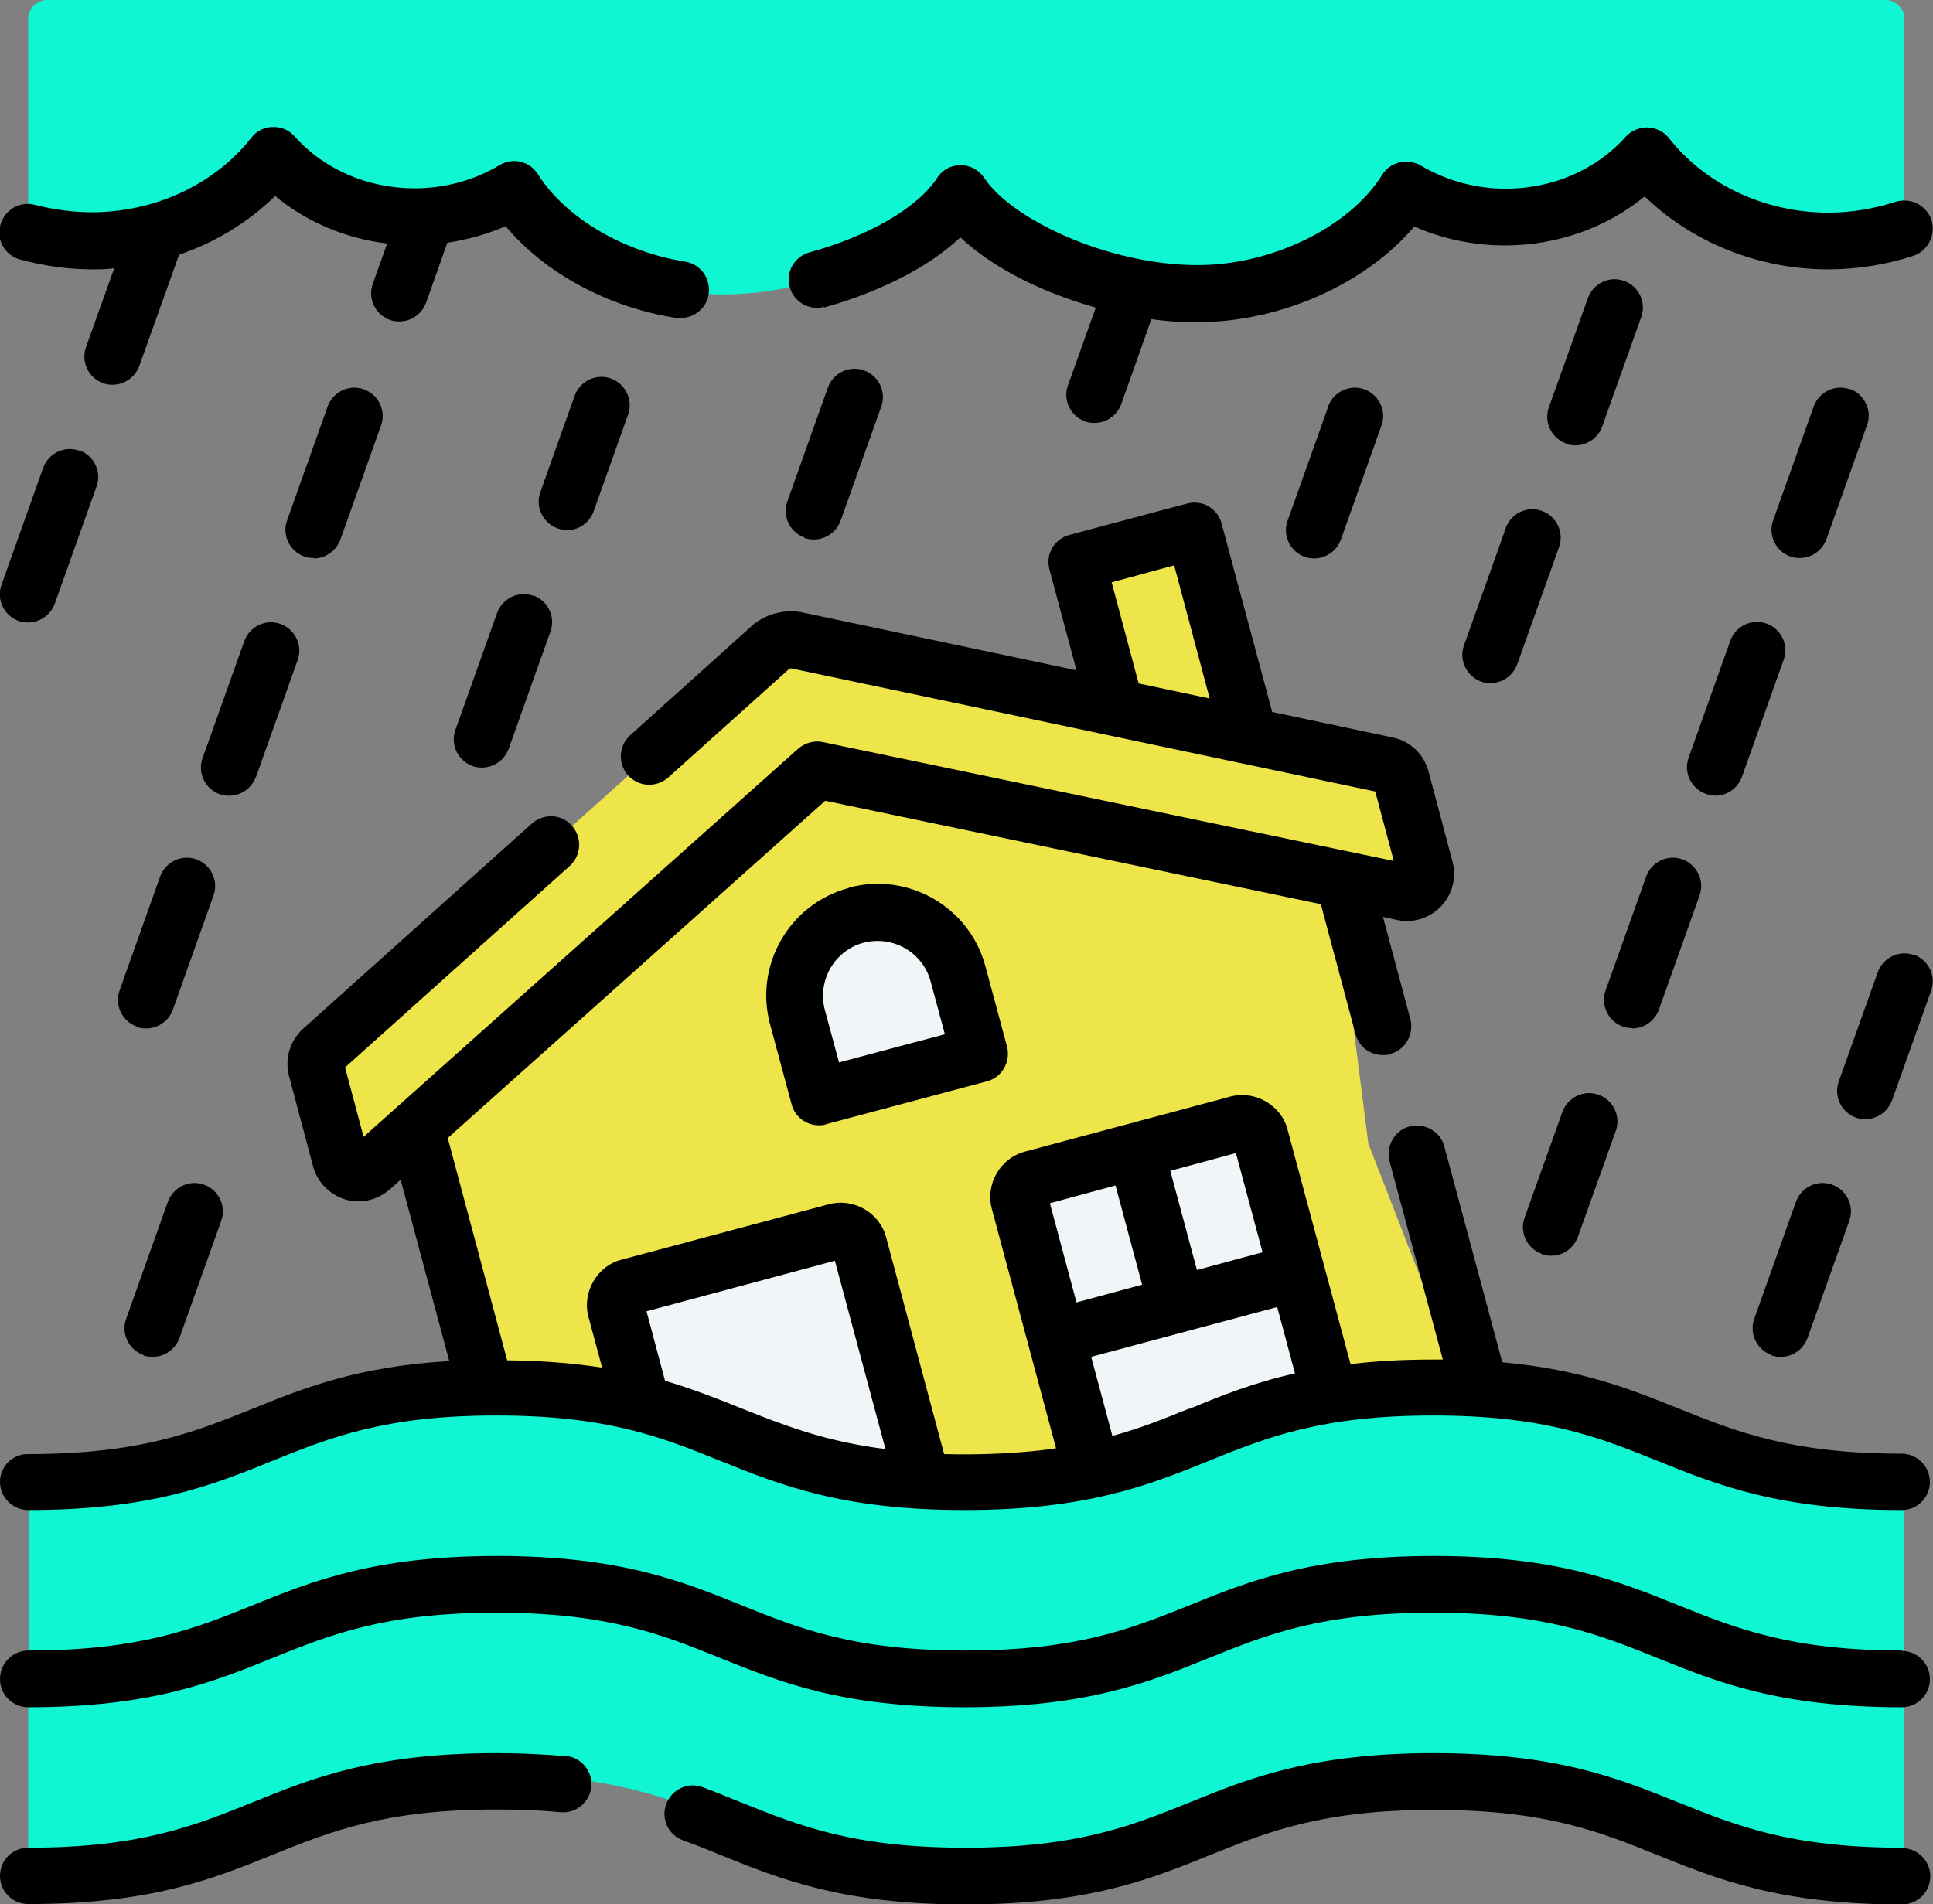
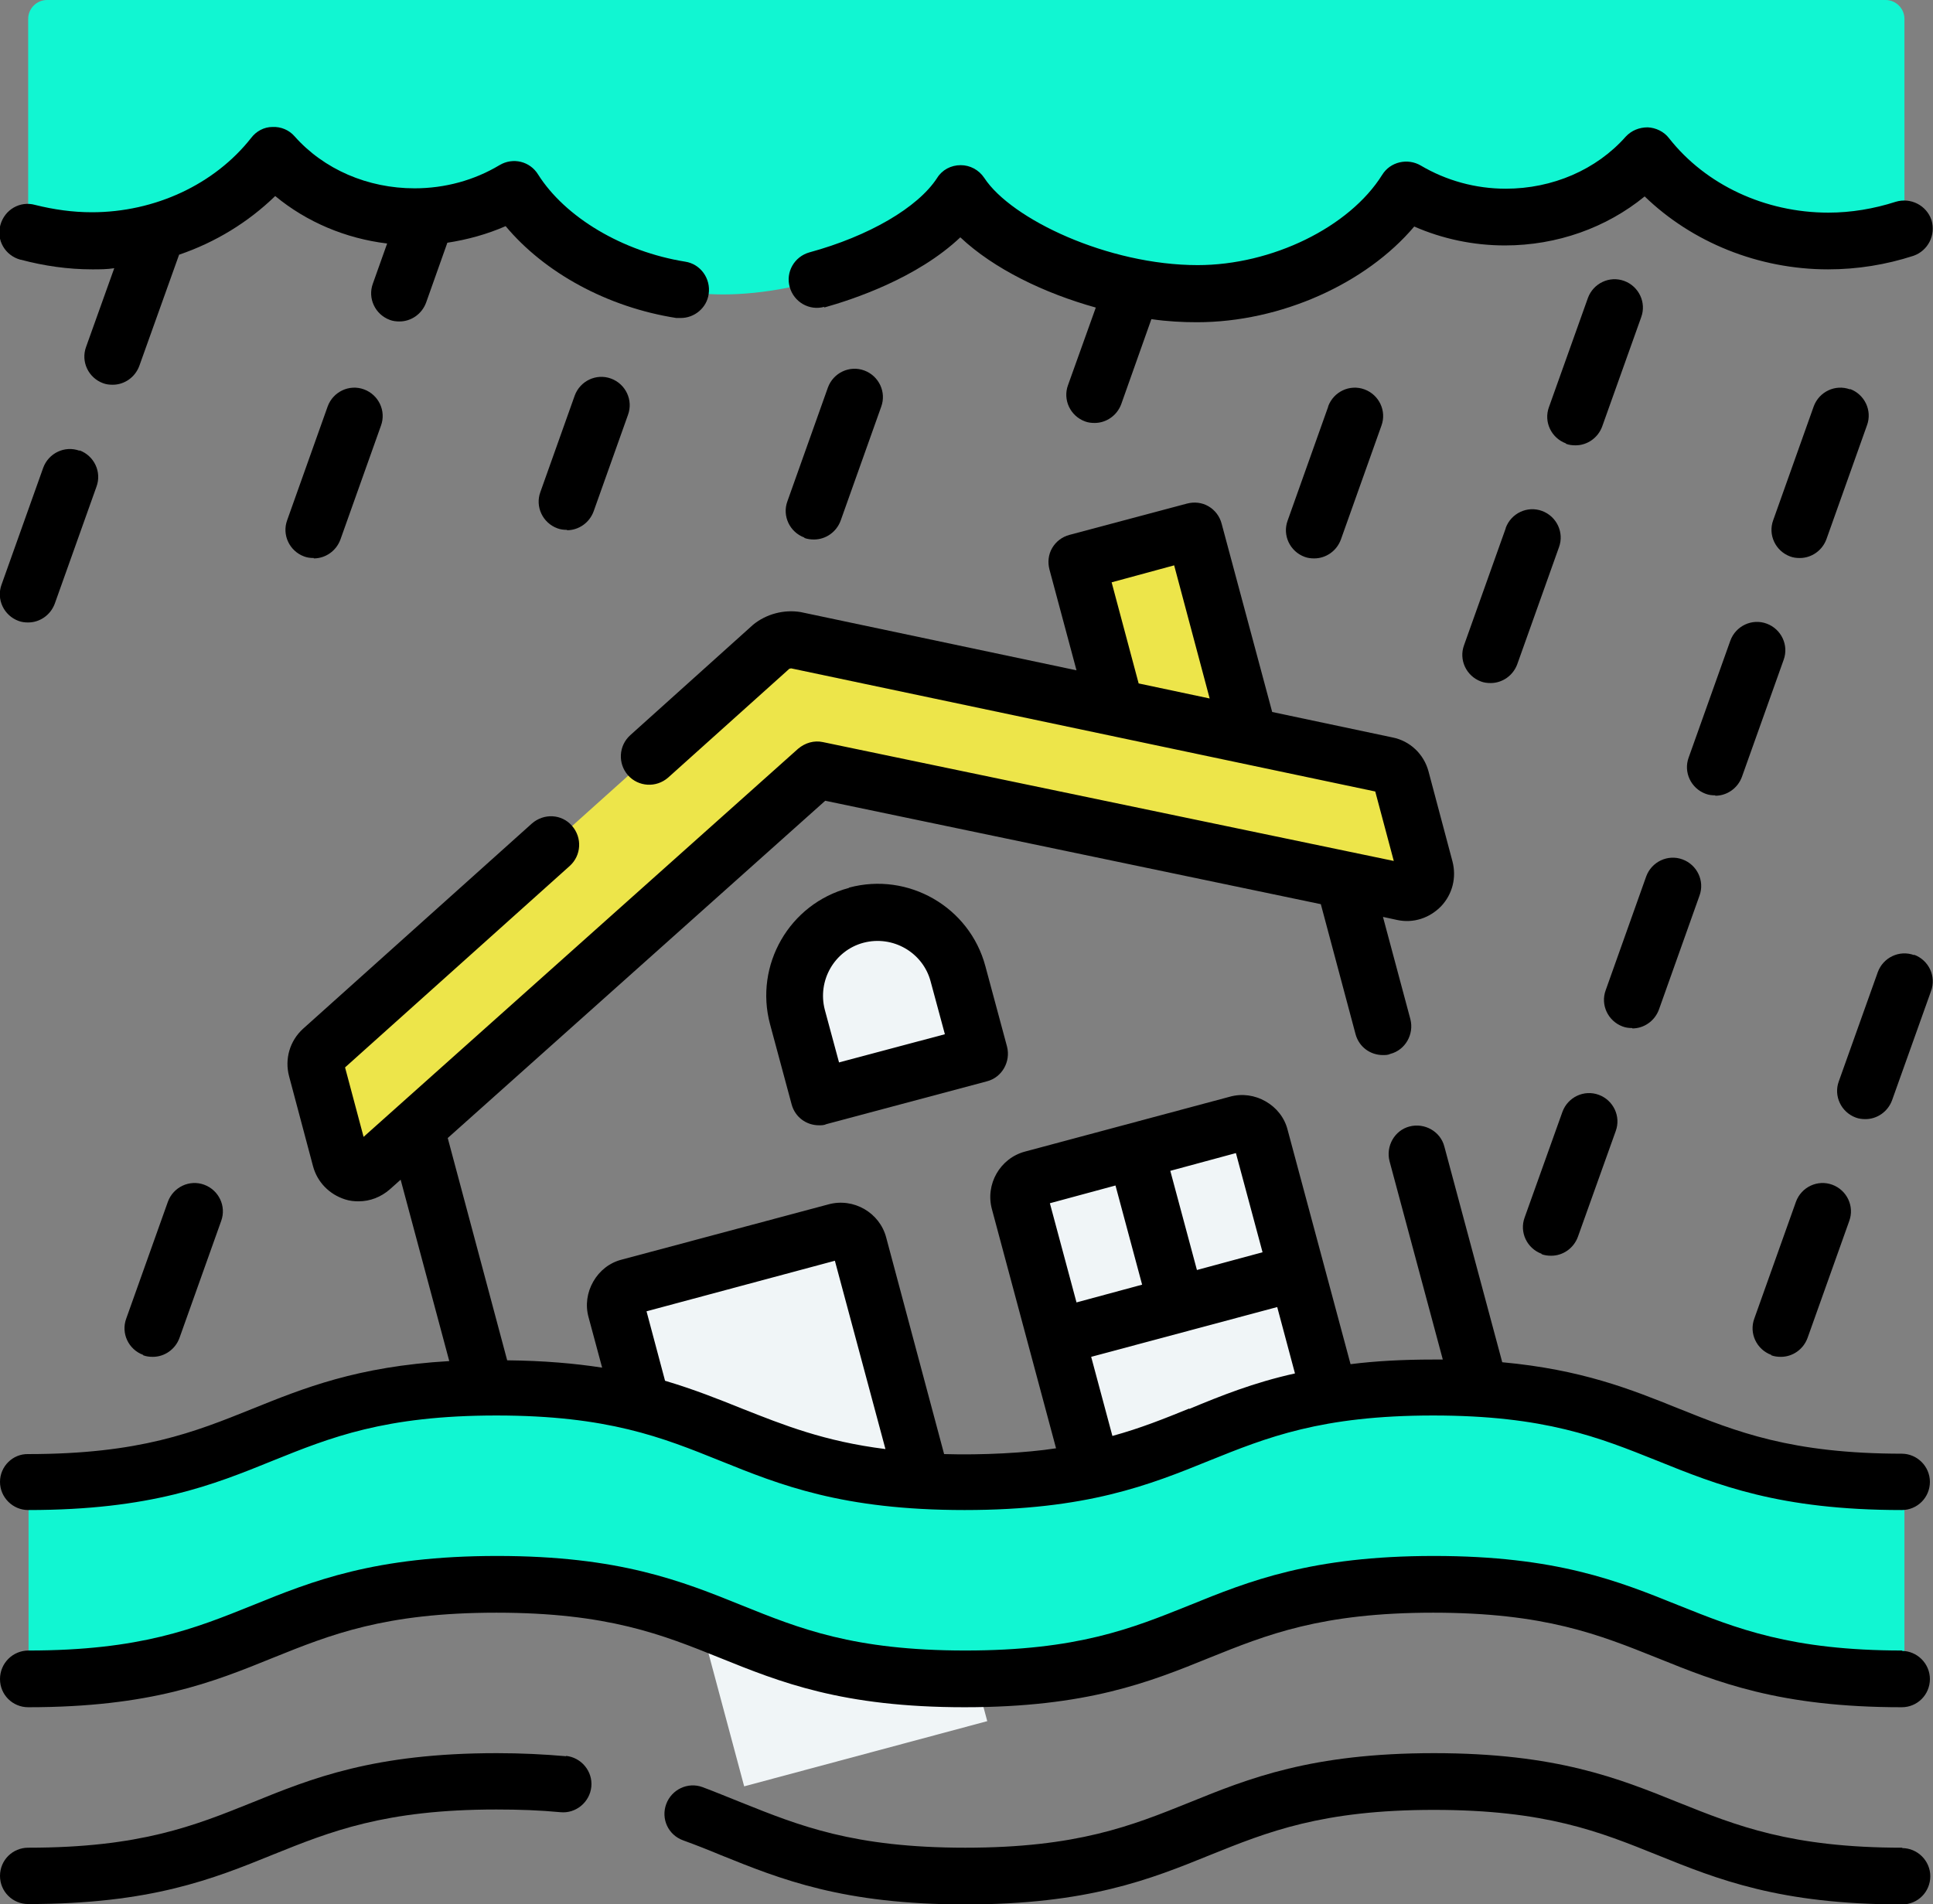
<svg xmlns="http://www.w3.org/2000/svg" id="Layer_2" data-name="Layer 2" viewBox="0 0 50.08 49.34">
  <rect x="0" y="0" width="50.08" height="49.34" fill="#808080" stroke="none" />
  <defs>
    <style>
      .cls-1 {
        fill: #ede54a;
      }

      .cls-2 {
        fill: #f0f5f7;
      }

      .cls-3 {
        fill: #11f6d2;
      }
    </style>
  </defs>
  <g id="Designed_by_Freepik" data-name="Designed by Freepik">
    <g>
      <path class="cls-1" d="M32.51,19.63l-1.5-5.59c-.04-.16-.2-.25-.36-.21l-2.47.66c-.16.04-.25.2-.21.36l1.22,4.55,3.32.22Z" />
-       <path class="cls-1" d="M34.38,21.17l-13.41-2.58-10.62,9.05,1.26,1.46-.21,2.45,2.11,7.88h25.75l-3.81-9.8-1.08-8.46Z" />
      <path class="cls-1" d="M20.59,16.59l15.34,3.23c.18.04.32.17.37.35l.62,2.33c.09.35-.22.68-.57.61l-14.89-3.1c-.18-.04-.37.01-.51.14l-11.34,10.13c-.27.24-.7.11-.8-.24l-.62-2.33c-.05-.18,0-.37.15-.49l11.67-10.47c.17-.12.38-.18.59-.16h0Z" />
      <path class="cls-2" d="M25.58,44.6l-6.3,1.69-3.31-12.35c-.07-.26.08-.53.35-.6l5.35-1.43c.26-.07.53.08.6.35l3.31,12.35Z" />
      <path class="cls-2" d="M35.46,39.86l-6.24,1.67-1.66-6.19.39-.76-.77-.65-.75-2.8c-.07-.26.08-.53.35-.6l1.94-.52.78.21.64-.59,1.94-.52c.26-.07.53.08.6.35l.75,2.8-.1.78.48.64,1.66,6.19Z" />
      <path class="cls-2" d="M22.18,23.72c-1.15.31-1.83,1.49-1.52,2.64l.48,1.8c.04.16.2.25.36.21l3.59-.96c.16-.04.25-.2.21-.36l-.48-1.8c-.31-1.15-1.49-1.83-2.64-1.52h0Z" />
-       <path class="cls-3" d="M.73,47.84c0,.33.27.6.6.59,5.48-.16,5.68-2.44,11.55-2.44s6.08,2.45,12.15,2.45,6.08-2.45,12.15-2.45,6.07,2.28,11.55,2.44c.33,0,.6-.26.6-.59v-4.27l-4.99-2.45H3.92l-3.19,2.45v4.27Z" />
      <path class="cls-3" d="M49.34,43.57c-6.08,0-6.08-2.45-12.15-2.45s-6.08,2.45-12.15,2.45-6.08-2.45-12.15-2.45-6.08,2.45-12.15,2.45v-4.58c0-.32.25-.58.57-.59,5.51-.15,5.7-2.44,11.58-2.44s6.08,2.45,12.15,2.45,6.08-2.45,12.15-2.45,6.07,2.29,11.58,2.44c.32,0,.57.27.57.59v4.58h0Z" />
      <path class="cls-3" d="M.73,5.64c0,.23.16.43.38.48.41.08.84.13,1.28.13,1.85,0,3.51-.8,4.57-2.04.07-.09.21-.09.28,0,.87.88,2.12,1.43,3.51,1.43.88,0,1.71-.22,2.42-.61.09-.05.2-.02.25.06,1.04,1.52,3.21,2.54,5.31,2.54s4.85-.95,5.99-2.38c.08-.1.23-.1.31,0,1.14,1.44,3.96,2.38,5.99,2.38s4.26-1.02,5.31-2.54c.06-.08.16-.11.25-.06.71.39,1.53.61,2.42.61,1.39,0,2.65-.55,3.51-1.43.08-.08.21-.08.28,0,1.06,1.24,2.72,2.04,4.57,2.04.56,0,1.1-.07,1.62-.21.21-.06.36-.25.36-.47V.49c0-.27-.22-.49-.49-.49H1.22c-.27,0-.49.22-.49.49v5.15h0Z" />
      <g>
        <path d="M34.41,10.54l-1.05,2.95c-.14.38.06.8.44.94.08.03.16.04.25.04.3,0,.58-.19.69-.49l1.05-2.95c.14-.38-.06-.8-.44-.94-.38-.14-.8.06-.94.44h0Z" />
        <path d="M40.57,11.5c.08.03.16.04.25.04.3,0,.58-.19.69-.49l1.01-2.83c.14-.38-.06-.8-.44-.94-.38-.14-.8.06-.94.44l-1.01,2.83c-.14.38.06.8.44.94h0Z" />
        <path d="M39.01,13.69l-1.08,3.03c-.14.38.06.8.44.94.08.03.16.04.25.04.3,0,.58-.19.69-.49l1.08-3.03c.14-.38-.06-.8-.44-.94-.38-.14-.8.06-.94.44h0Z" />
        <path d="M49.59,24.75c-.38-.14-.8.06-.94.44l-1.01,2.83c-.14.38.06.8.44.94.08.03.16.04.25.04.3,0,.58-.19.69-.49l1.01-2.83c.14-.38-.06-.8-.44-.94h0Z" />
        <path d="M45.89,35.12c.08.03.16.04.25.04.3,0,.58-.19.69-.49l1.08-3.03c.14-.38-.06-.8-.44-.94-.38-.14-.8.06-.94.44l-1.08,3.03c-.14.38.06.8.44.94Z" />
        <path d="M3.71,35.12c.08.03.16.04.25.04.3,0,.58-.19.69-.49l1.08-3.03c.14-.38-.06-.8-.44-.94-.38-.14-.8.06-.94.44l-1.08,3.03c-.14.38.06.8.44.94Z" />
        <path d="M20.84,13.94c.08.03.16.04.25.04.3,0,.58-.19.69-.49l1.05-2.95c.14-.38-.06-.8-.44-.94-.38-.14-.8.06-.94.44l-1.05,2.95c-.14.38.06.8.44.94h0Z" />
        <path d="M14.69,13.74c.3,0,.58-.19.69-.49l.89-2.5c.14-.38-.06-.8-.44-.94-.38-.14-.8.06-.94.44l-.89,2.5c-.14.38.06.8.44.94.08.03.16.04.25.04Z" />
-         <path d="M13.82,15.44c-.38-.14-.8.06-.94.44l-1.08,3.03c-.14.38.06.8.44.94.08.03.16.04.25.04.3,0,.58-.19.69-.49l1.08-3.03c.14-.38-.06-.8-.44-.94Z" />
        <path d="M2.06,11.68c-.38-.14-.8.06-.94.44L.04,15.15c-.14.38.06.8.44.94.08.03.16.04.25.04.3,0,.58-.19.69-.49l1.08-3.03c.14-.38-.06-.8-.44-.94Z" />
-         <path d="M3.54,26.61c.08.03.16.04.25.04.3,0,.58-.19.69-.49l1.05-2.95c.14-.38-.06-.8-.44-.94-.38-.14-.8.06-.94.44l-1.05,2.95c-.14.38.06.8.44.94Z" />
        <path d="M8.13,14.47c.3,0,.58-.19.69-.49l1.05-2.95c.14-.38-.06-.8-.44-.94-.38-.14-.8.06-.94.44l-1.05,2.95c-.14.38.06.8.44.94.08.03.16.04.25.04Z" />
-         <path d="M6.63,20.14l1.08-3.03c.14-.38-.06-.8-.44-.94-.38-.14-.8.06-.94.44l-1.08,3.03c-.14.38.06.8.44.94.08.03.16.04.25.04.3,0,.58-.19.69-.49Z" />
        <path d="M42.29,26.65c.3,0,.58-.19.69-.49l1.05-2.95c.14-.38-.06-.8-.44-.94-.38-.14-.8.06-.94.44l-1.05,2.95c-.14.38.06.8.44.94.08.03.16.04.25.04h0Z" />
        <path d="M47.93,10.09c-.38-.14-.8.06-.94.44l-1.05,2.95c-.14.38.06.8.44.94.08.03.16.04.25.04.3,0,.58-.19.69-.49l1.05-2.95c.14-.38-.06-.8-.44-.94h0Z" />
        <path d="M44.44,20.62c.3,0,.58-.19.69-.49l1.08-3.03c.14-.38-.06-.8-.44-.94-.38-.14-.8.06-.94.44l-1.08,3.03c-.14.38.06.8.44.94.08.03.16.04.25.04h0Z" />
        <path d="M39.94,32.5c.08.03.16.04.25.04.3,0,.58-.19.69-.49l.98-2.74c.14-.38-.06-.8-.44-.94-.38-.14-.8.06-.94.44l-.98,2.74c-.14.38.06.8.44.94h0Z" />
        <path d="M21.99,23.01c-1.54.41-2.45,2-2.04,3.53l.56,2.08c.09.33.38.54.71.54.06,0,.13,0,.19-.03l4.16-1.11c.39-.1.62-.51.52-.9l-.56-2.08c-.41-1.54-2-2.45-3.53-2.04h0ZM21.74,27.54l-.37-1.37c-.2-.76.25-1.54,1-1.74.76-.2,1.54.25,1.74,1l.37,1.37-2.74.73Z" />
        <path d="M.54,6.73c.6.16,1.22.25,1.85.25.19,0,.38,0,.57-.03l-.73,2.04c-.14.38.06.8.44.94.08.03.16.04.25.04.3,0,.58-.19.69-.49l1.03-2.88c.94-.32,1.79-.84,2.49-1.52.81.67,1.82,1.1,2.9,1.23l-.37,1.04c-.14.38.06.8.44.94.08.03.16.04.25.04.3,0,.58-.19.69-.49l.55-1.55c.52-.08,1.03-.22,1.51-.43,1,1.2,2.63,2.1,4.42,2.38.04,0,.08,0,.12,0,.35,0,.67-.26.72-.62.06-.4-.21-.78-.61-.84-1.62-.26-3.11-1.15-3.81-2.26-.21-.34-.65-.45-1-.24-.65.39-1.41.6-2.2.6-1.21,0-2.35-.49-3.11-1.35-.14-.16-.35-.25-.57-.24-.22,0-.42.11-.55.28-.95,1.21-2.5,1.93-4.13,1.93-.5,0-.99-.07-1.47-.19-.39-.11-.79.12-.9.52-.11.39.12.79.52.9Z" />
        <path d="M21.35,7.97c.75-.21,2.41-.76,3.53-1.82.87.82,2.18,1.45,3.51,1.82l-.72,2.01c-.14.38.06.8.44.94.08.03.16.04.25.04.3,0,.58-.19.69-.49l.78-2.2c.41.06.81.08,1.18.08,2.17,0,4.38-1,5.63-2.48.73.32,1.53.49,2.35.49,1.35,0,2.63-.46,3.62-1.27,1.23,1.19,2.95,1.89,4.75,1.89.76,0,1.5-.12,2.21-.35.38-.13.59-.54.47-.93-.13-.38-.54-.59-.93-.47-.56.18-1.15.28-1.74.28-1.64,0-3.18-.72-4.13-1.93-.13-.17-.34-.27-.55-.28-.22,0-.42.08-.57.24-.76.86-1.9,1.35-3.11,1.35-.78,0-1.54-.21-2.2-.6-.34-.2-.79-.1-1,.24-.85,1.36-2.86,2.34-4.78,2.34-2.32,0-4.83-1.19-5.53-2.26-.14-.21-.37-.33-.61-.33h0c-.25,0-.48.12-.61.33-.5.77-1.77,1.51-3.31,1.93-.39.11-.62.51-.51.9.11.39.51.62.9.51h0Z" />
        <path d="M49.29,37.67c-2.89,0-4.3-.57-5.8-1.17-1.24-.5-2.51-1.01-4.57-1.2l-1.5-5.59c-.1-.39-.51-.62-.9-.52-.39.1-.62.51-.52.9l1.38,5.14c-.08,0-.16,0-.24,0-.81,0-1.52.04-2.15.12l-1.63-6.07c-.08-.32-.29-.58-.57-.74-.28-.16-.61-.21-.93-.12l-5.3,1.42c-.65.17-1.04.85-.86,1.5l1.66,6.19c-.77.12-1.92.18-2.9.15l-1.5-5.61c-.17-.65-.85-1.04-1.5-.86l-5.35,1.43c-.32.08-.58.29-.74.57-.16.28-.21.61-.12.93l.35,1.3c-.71-.11-1.51-.18-2.46-.19l-1.54-5.76,9.78-8.74,12.84,2.68.9,3.37c.09.33.38.54.71.54.06,0,.13,0,.19-.03.39-.1.62-.51.52-.9l-.71-2.65.37.08c.42.09.84-.05,1.14-.36.29-.31.4-.74.29-1.16l-.62-2.33c-.12-.45-.48-.79-.93-.88l-3.12-.66-1.31-4.88c-.05-.19-.17-.35-.34-.45-.17-.1-.37-.12-.56-.07l-3.04.81c-.19.05-.35.17-.45.34-.1.17-.12.37-.07.56l.7,2.61-7.15-1.51c-.43-.07-.89.05-1.23.33l-3.18,2.86c-.3.27-.33.73-.06,1.04.27.3.73.33,1.04.06l3.14-2.82s.03-.01.05-.01l15.13,3.19.48,1.8-14.79-3.08c-.23-.05-.46.02-.64.17l-11.26,10.06-.48-1.8,5.82-5.22c.3-.27.33-.73.06-1.04s-.73-.33-1.04-.06l-5.93,5.32c-.34.31-.48.78-.36,1.23l.62,2.33c.11.41.42.73.83.86.12.04.24.05.35.05.3,0,.58-.11.81-.31l.28-.25,1.26,4.7c-2.39.14-3.77.7-5.11,1.24-1.49.6-2.9,1.17-5.8,1.17C.33,37.67,0,38,0,38.4s.33.73.73.73c3.18,0,4.79-.65,6.34-1.28,1.49-.6,2.9-1.17,5.79-1.17s4.3.57,5.79,1.17c1.56.63,3.17,1.28,6.34,1.28s4.79-.65,6.34-1.28c1.49-.6,2.9-1.17,5.8-1.17s4.3.57,5.8,1.17c1.56.63,3.17,1.28,6.34,1.28.41,0,.73-.33.73-.73s-.33-.73-.73-.73h0ZM28.8,15.09l1.62-.44.92,3.45-1.84-.39-.7-2.62ZM17.23,35.78l-.48-1.8,4.88-1.31,1.31,4.88c-1.59-.2-2.63-.62-3.72-1.05-.62-.25-1.25-.5-1.99-.72h0ZM32.02,29.88l.69,2.57-1.7.46-.69-2.57,1.7-.46ZM28.9,30.72l.69,2.57-1.7.46-.69-2.57,1.7-.46ZM30.81,36.5c-.64.26-1.26.51-1.99.71l-.55-2.05,4.82-1.29.46,1.72c-1.08.24-1.92.58-2.74.92h0Z" />
        <path d="M49.29,42.77c-2.89,0-4.3-.57-5.8-1.17-1.56-.63-3.17-1.28-6.34-1.28s-4.79.65-6.34,1.28c-1.49.6-2.9,1.17-5.8,1.17s-4.3-.57-5.79-1.17c-1.56-.63-3.17-1.28-6.34-1.28s-4.79.65-6.34,1.28c-1.49.6-2.9,1.17-5.8,1.17C.33,42.77,0,43.1,0,43.51s.33.73.73.73c3.18,0,4.79-.65,6.34-1.28,1.49-.6,2.9-1.17,5.79-1.17s4.3.57,5.79,1.17c1.56.63,3.17,1.28,6.34,1.28s4.79-.65,6.34-1.28c1.49-.6,2.9-1.17,5.8-1.17s4.3.57,5.8,1.17c1.56.63,3.17,1.28,6.34,1.28.41,0,.73-.33.73-.73s-.33-.73-.73-.73Z" />
        <path d="M49.29,47.88c-2.89,0-4.3-.57-5.8-1.17-1.56-.63-3.17-1.28-6.34-1.28s-4.79.65-6.34,1.28c-1.49.6-2.9,1.17-5.8,1.17s-4.3-.57-5.8-1.17c-.33-.13-.66-.27-1.01-.4-.38-.14-.8.06-.94.44-.14.38.05.8.44.94.33.12.66.25.97.38,1.56.63,3.17,1.28,6.34,1.28s4.79-.65,6.34-1.28c1.49-.6,2.9-1.17,5.8-1.17s4.3.57,5.79,1.17c1.56.63,3.17,1.28,6.34,1.28.41,0,.73-.33.73-.73s-.33-.73-.73-.73h0Z" />
        <path d="M14.67,45.51c-.56-.05-1.17-.08-1.8-.08-3.18,0-4.79.65-6.34,1.28-1.49.6-2.9,1.17-5.8,1.17C.33,47.88,0,48.2,0,48.61s.33.73.73.73c3.18,0,4.79-.65,6.34-1.28,1.49-.6,2.9-1.17,5.79-1.17.59,0,1.14.02,1.66.07.4.04.76-.26.8-.66.04-.4-.26-.76-.66-.8h0Z" />
      </g>
    </g>
  </g>
</svg>